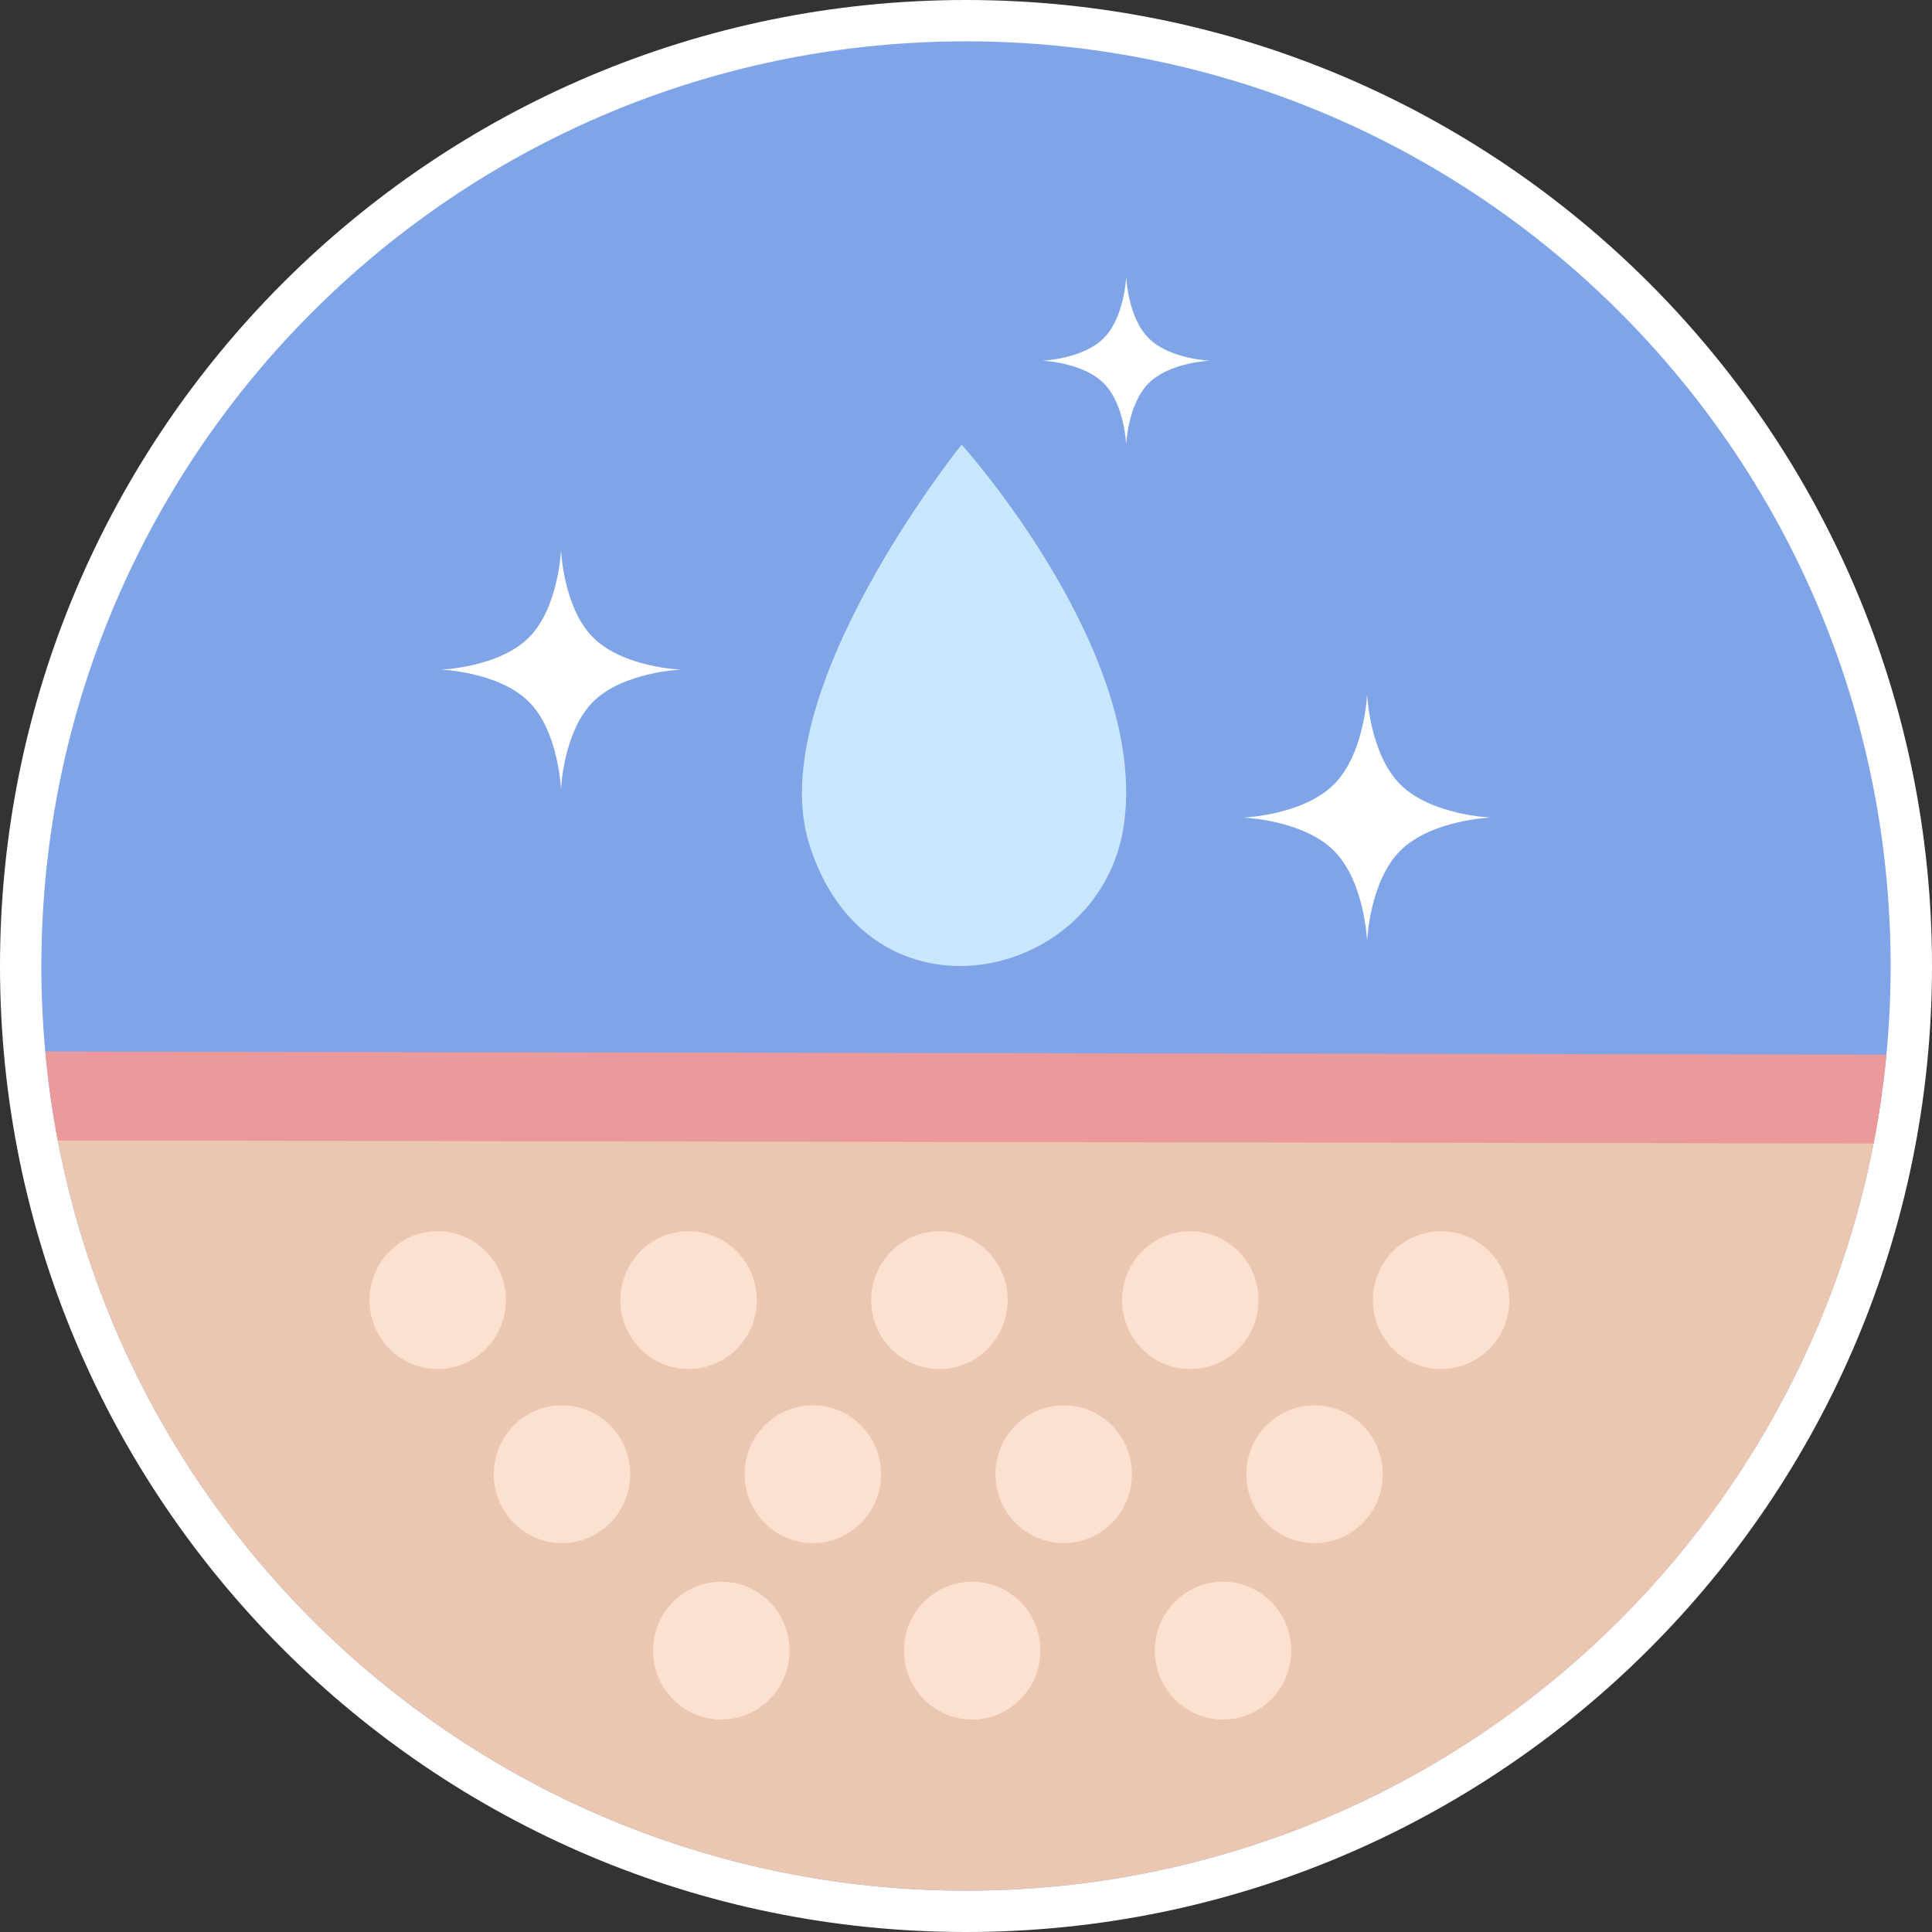
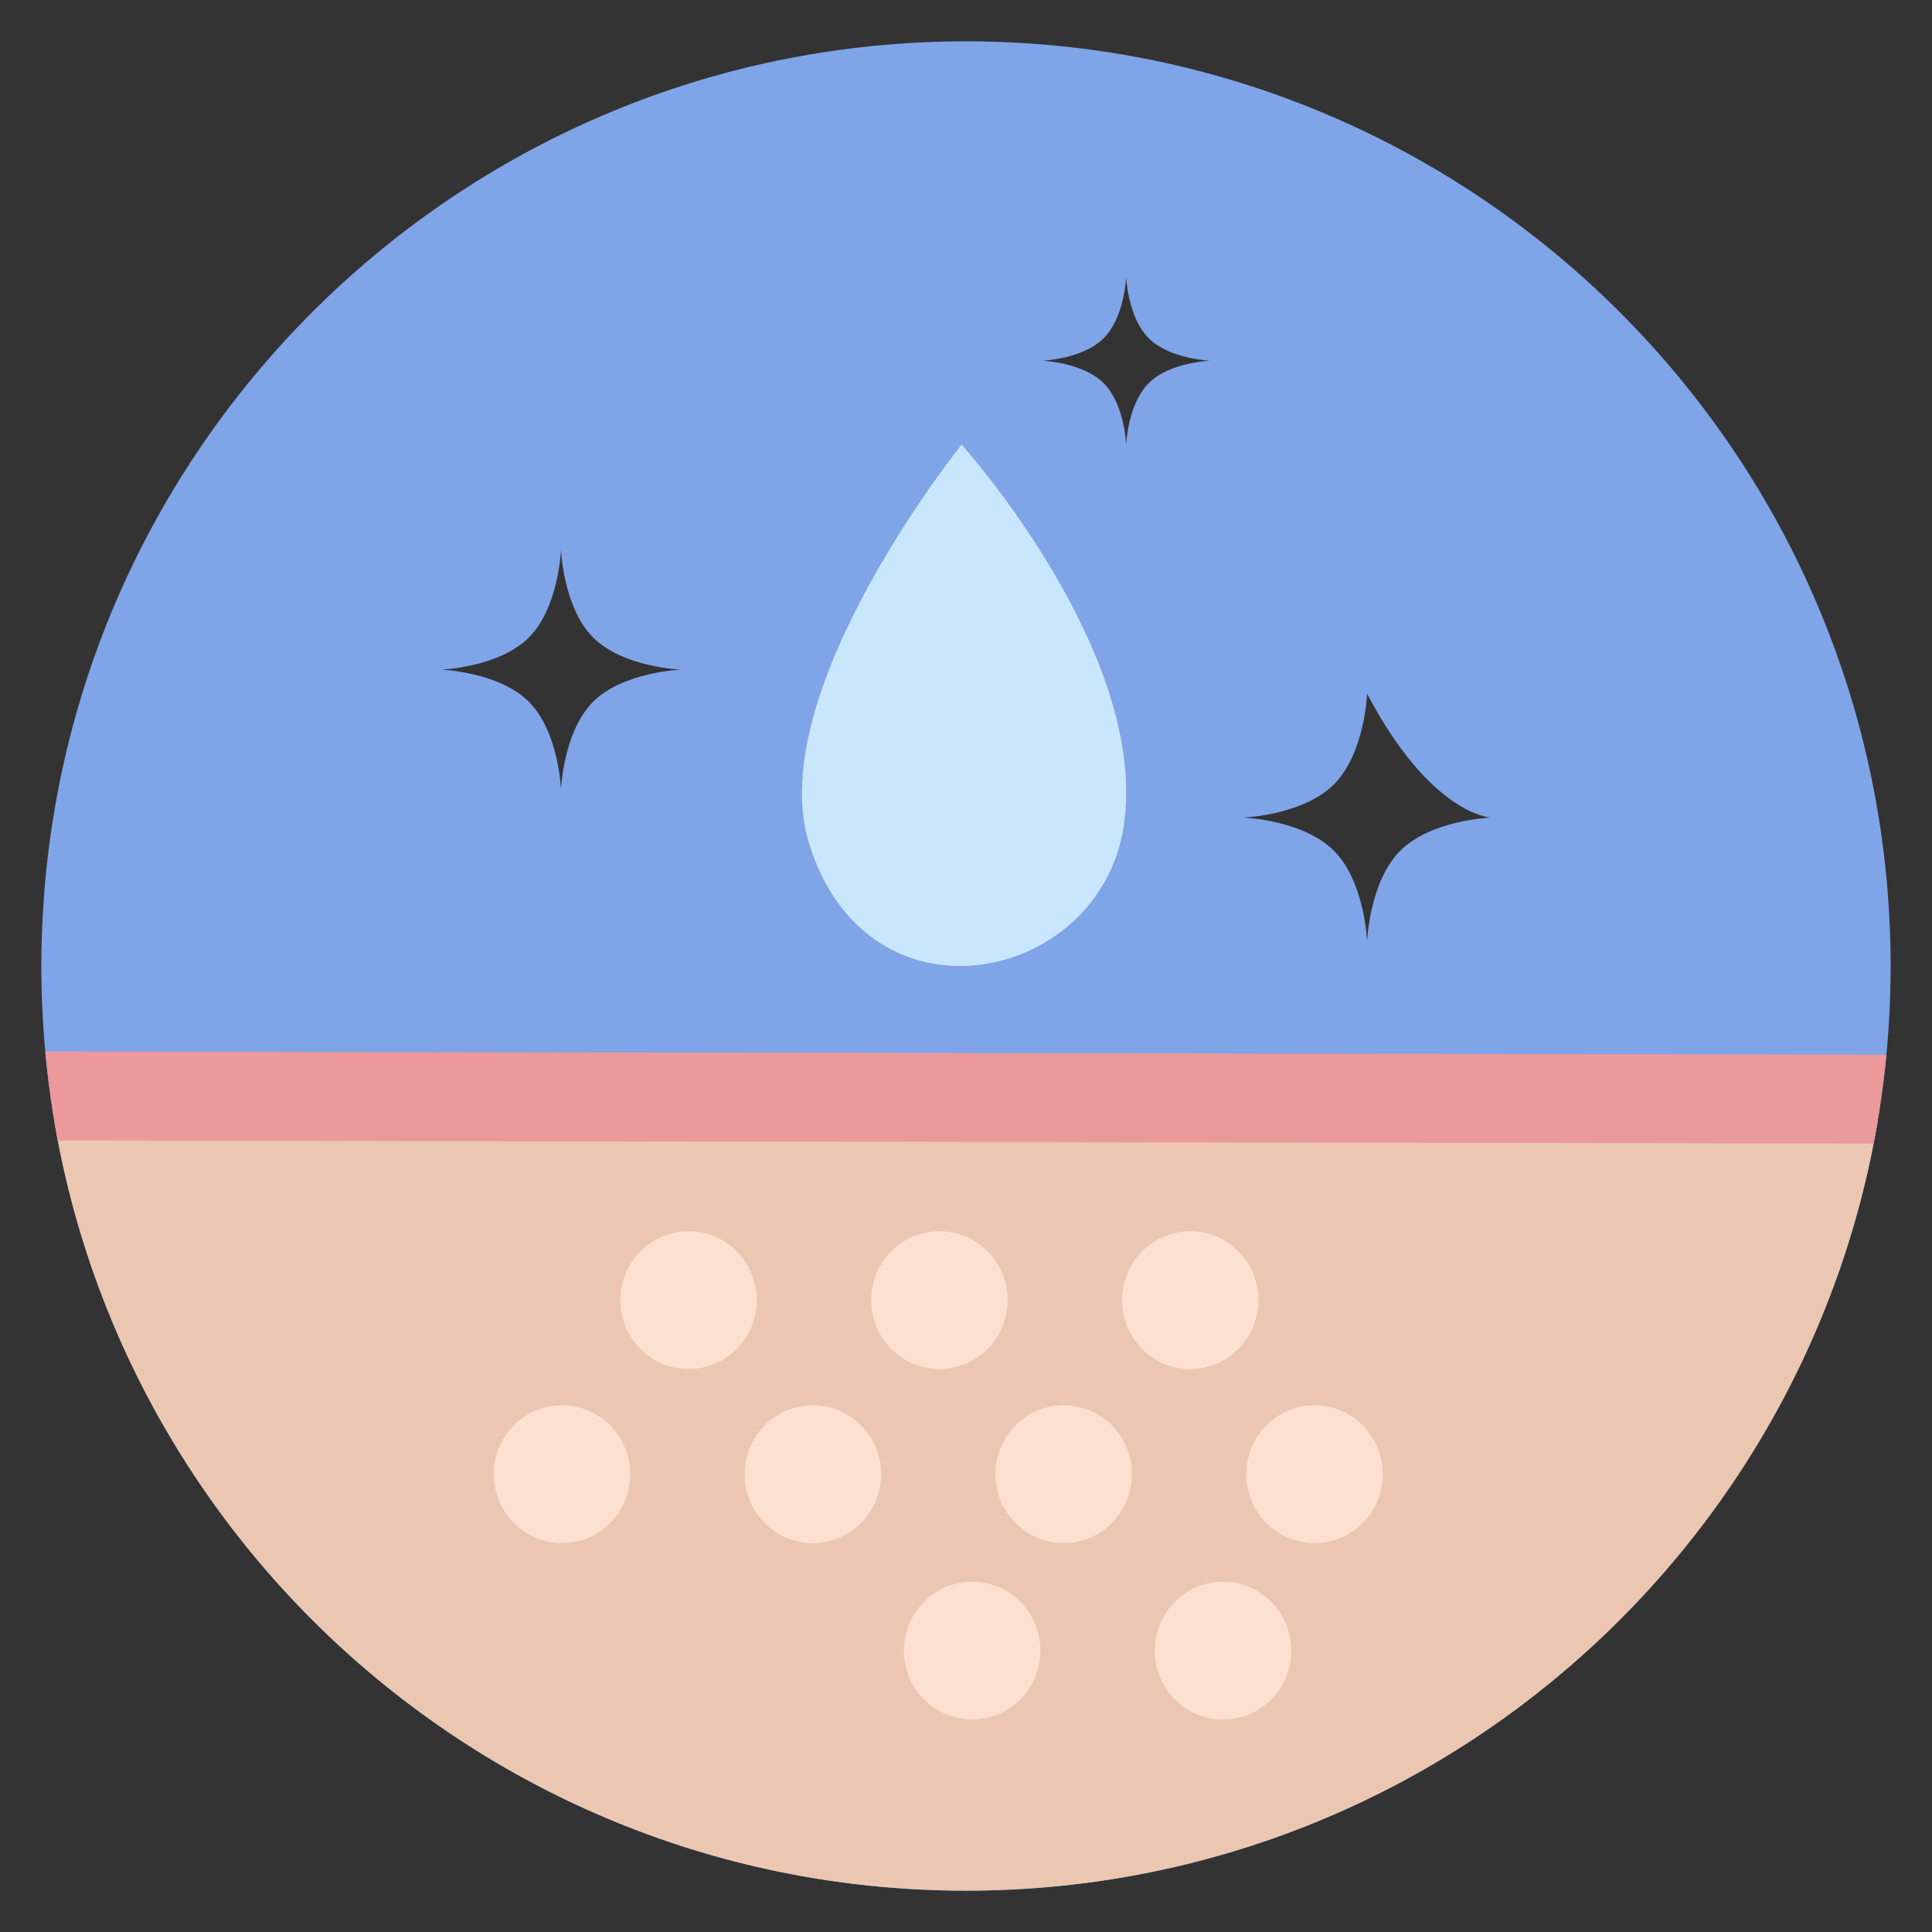
<svg xmlns="http://www.w3.org/2000/svg" clip-rule="evenodd" height="15000.0" preserveAspectRatio="xMidYMid meet" stroke-linecap="round" stroke-linejoin="round" stroke-miterlimit="10" version="1.0" viewBox="0.0 0.0 15000.0 15000.0" width="15000.0" zoomAndPan="magnify">
  <rect x="0.0" y="0.0" width="15000.0" height="15000.0" fill="#333333" stroke="none" />
  <clipPath id="a">
    <path d="M0 0H15000V15000H0z" />
  </clipPath>
  <g clip-path="url(#a)">
    <g id="change1_1">
-       <path d="M7500-9.09495e-13C3357.17-9.09495e-13 0.001 3358.05 0 7500C0 11642.8 3358.05 15000 7500 15000C11642.8 15000 15000 11641.9 15000 7500C15000 3357.17 11641.9-0.001 7500-9.09495e-13Z" fill="#fff" />
-     </g>
+       </g>
    <g id="change2_1">
-       <path d="M7500 320.938C3707.56 320.938 602.315 3261.73 339.344 6987.25C327.386 7156.65 320.938 7327.56 320.938 7500C320.938 7500.94 320.937 7501.88 320.938 7502.81C321.035 7758.41 334.723 8010.84 360.875 8259.53C379.152 8433.33 403.453 8605.31 433.906 8775.19C1035.63 12131.7 3970.31 14679.1 7500 14679.1C11023.4 14679.1 13953.7 12140.7 14562.6 8792.91C14593.5 8623.14 14618.4 8451.3 14637.1 8277.59C14663.9 8028.89 14678.1 7776.4 14678.8 7520.75C14678.9 7513.82 14679.1 7506.94 14679.1 7500C14679.1 7333.67 14672.9 7168.82 14661.8 7005.31C14407.6 3271.25 11298.6 320.938 7500 320.938ZM8743.62 2149C8743.62 2149 8755.36 2462.96 8918.22 2625.81C9081.07 2788.67 9395.03 2800.44 9395.03 2800.44C9395.03 2800.44 9081.07 2812.17 8918.22 2975.03C8755.36 3137.89 8743.62 3451.84 8743.62 3451.84C8743.62 3451.84 8731.86 3137.89 8569 2975.03C8406.14 2812.18 8092.19 2800.44 8092.19 2800.44C8092.19 2800.44 8406.14 2788.67 8569 2625.81C8731.86 2462.96 8743.63 2149 8743.62 2149ZM4355.59 4268.59C4355.59 4268.59 4372.39 4717.04 4605 4949.66C4837.62 5182.27 5286.03 5199.06 5286.03 5199.06C5286.03 5199.06 4837.61 5215.85 4605 5448.47C4372.38 5681.08 4355.59 6129.5 4355.59 6129.5C4355.59 6129.5 4338.8 5681.09 4106.19 5448.47C3873.57 5215.85 3425.12 5199.06 3425.12 5199.06C3425.12 5199.06 3873.57 5182.27 4106.19 4949.66C4338.8 4717.04 4355.59 4268.59 4355.59 4268.59ZM10614.2 5386.78C10614.2 5386.78 10631.5 5849.82 10871.7 6090C11111.8 6330.18 11574.9 6347.53 11574.9 6347.53C11574.9 6347.53 11111.8 6364.85 10871.7 6605.03C10631.5 6845.21 10614.2 7308.25 10614.2 7308.25C10614.2 7308.25 10596.8 6845.21 10356.6 6605.03C10116.4 6364.85 9653.41 6347.53 9653.41 6347.53C9653.41 6347.53 10116.4 6330.18 10356.6 6090C10596.8 5849.82 10614.2 5386.78 10614.2 5386.78Z" fill="#7fa4e8" />
+       <path d="M7500 320.938C3707.56 320.938 602.315 3261.73 339.344 6987.25C327.386 7156.65 320.938 7327.56 320.938 7500C320.938 7500.94 320.937 7501.88 320.938 7502.81C321.035 7758.41 334.723 8010.84 360.875 8259.53C379.152 8433.33 403.453 8605.31 433.906 8775.19C1035.63 12131.7 3970.31 14679.1 7500 14679.1C11023.4 14679.1 13953.7 12140.7 14562.6 8792.91C14593.5 8623.14 14618.4 8451.3 14637.1 8277.59C14663.9 8028.89 14678.1 7776.4 14678.8 7520.75C14678.9 7513.82 14679.1 7506.94 14679.1 7500C14679.1 7333.67 14672.9 7168.82 14661.8 7005.31C14407.6 3271.25 11298.6 320.938 7500 320.938ZM8743.62 2149C8743.62 2149 8755.36 2462.96 8918.22 2625.81C9081.07 2788.67 9395.03 2800.44 9395.03 2800.44C9395.03 2800.44 9081.07 2812.17 8918.22 2975.03C8755.36 3137.89 8743.62 3451.84 8743.62 3451.84C8743.62 3451.84 8731.86 3137.89 8569 2975.03C8406.14 2812.18 8092.19 2800.44 8092.19 2800.44C8092.19 2800.44 8406.14 2788.67 8569 2625.81C8731.86 2462.96 8743.63 2149 8743.62 2149ZM4355.59 4268.59C4355.59 4268.59 4372.39 4717.04 4605 4949.66C4837.62 5182.27 5286.03 5199.06 5286.03 5199.06C5286.03 5199.06 4837.61 5215.85 4605 5448.47C4372.38 5681.08 4355.59 6129.5 4355.59 6129.5C4355.59 6129.5 4338.8 5681.09 4106.19 5448.47C3873.57 5215.85 3425.12 5199.06 3425.12 5199.06C3425.12 5199.06 3873.57 5182.27 4106.19 4949.66C4338.8 4717.04 4355.59 4268.59 4355.59 4268.59ZM10614.2 5386.78C11111.8 6330.18 11574.9 6347.53 11574.9 6347.53C11574.9 6347.53 11111.8 6364.85 10871.7 6605.03C10631.5 6845.21 10614.2 7308.25 10614.2 7308.25C10614.2 7308.25 10596.8 6845.21 10356.6 6605.03C10116.4 6364.85 9653.41 6347.53 9653.41 6347.53C9653.41 6347.53 10116.4 6330.18 10356.6 6090C10596.8 5849.82 10614.2 5386.78 10614.2 5386.78Z" fill="#7fa4e8" />
    </g>
    <g id="change3_1">
      <path d="M7466 3451.85C7466 3451.85 5918.22 5374.21 6281.29 6548.16C6734.89 8014.86 8532.11 7638.19 8722.92 6423.07C8933.61 5081.3 7466 3451.85 7466 3451.85Z" fill="#c9e7fc" />
    </g>
    <g id="change4_1">
      <path d="M420.438 8697.56C434.473 8781.15 449.884 8864.27 466.781 8946.84C514.597 9180.51 573.768 9410.05 643.688 9634.84C713.607 9859.64 794.274 10079.7 885.094 10294.4C975.914 10509.1 1076.89 10718.5 1187.41 10922C1297.92 11125.4 1417.99 11322.9 1547 11513.9C1676.01 11704.8 1813.98 11889.3 1960.28 12066.6C2106.59 12243.8 2261.23 12414 2423.62 12576.4C2586.02 12738.8 2756.16 12893.4 2933.44 13039.7C3110.72 13186 3295.16 13324 3486.12 13453C3677.09 13582 3874.59 13702.1 4078.03 13812.6C4281.48 13923.1 4490.87 14024.1 4705.59 14114.9C4920.32 14205.7 5140.36 14286.4 5365.16 14356.3C5589.95 14426.2 5819.49 14485.4 6053.16 14533.2C6286.83 14581 6524.63 14617.5 6765.97 14642C7007.31 14666.5 7252.19 14679.1 7500 14679.1C7747.81 14679.1 7992.69 14666.5 8234.03 14642C8475.37 14617.5 8713.17 14581 8946.84 14533.2C9180.51 14485.4 9410.05 14426.2 9634.84 14356.3C9859.64 14286.4 10079.7 14205.7 10294.4 14114.9C10509.1 14024.1 10718.5 13923.1 10922 13812.6C11125.4 13702.1 11322.9 13582 11513.9 13453C11704.8 13324 11889.3 13186 12066.6 13039.7C12243.8 12893.4 12414 12738.8 12576.4 12576.4C12738.8 12414 12893.4 12243.8 13039.7 12066.6C13186 11889.3 13324 11704.8 13453 11513.9C13582 11322.9 13702.1 11125.4 13812.6 10922C13923.1 10718.5 14024.1 10509.1 14114.9 10294.4C14205.7 10079.7 14286.4 9859.64 14356.3 9634.84C14426.2 9410.05 14485.4 9180.51 14533.2 8946.84C14550.1 8864.27 14565.5 8781.15 14579.6 8697.56L420.438 8697.56Z" fill="#ebc7b1" />
    </g>
    <g fill="#fce1d1" id="change5_1">
-       <path d="M2868.79 10094.2C2868.79 9798.76 3105.94 9559.25 3398.48 9559.25C3691.02 9559.25 3928.17 9798.76 3928.17 10094.2C3928.17 10389.7 3691.02 10629.2 3398.48 10629.2C3105.94 10629.2 2868.79 10389.7 2868.79 10094.2Z" />
      <path d="M3833.69 11445.7C3833.69 11150.3 4070.84 10910.8 4363.38 10910.8C4655.92 10910.8 4893.07 11150.3 4893.07 11445.7C4893.07 11741.2 4655.92 11980.7 4363.38 11980.7C4070.84 11980.7 3833.69 11741.2 3833.69 11445.7Z" />
      <path d="M4816.37 10094.2C4816.37 9798.76 5053.52 9559.25 5346.06 9559.25C5638.6 9559.25 5875.75 9798.76 5875.75 10094.2C5875.75 10389.7 5638.6 10629.2 5346.06 10629.2C5053.52 10629.2 4816.37 10389.7 4816.37 10094.2Z" />
      <path d="M5781.28 11445.7C5781.28 11150.3 6018.43 10910.8 6310.97 10910.8C6603.51 10910.8 6840.66 11150.3 6840.66 11445.7C6840.66 11741.2 6603.51 11980.7 6310.97 11980.7C6018.43 11980.7 5781.28 11741.2 5781.28 11445.7Z" />
-       <path d="M5070.59 12815.3C5070.59 12519.9 5307.74 12280.4 5600.28 12280.4C5892.82 12280.4 6129.97 12519.9 6129.97 12815.3C6129.97 13110.8 5892.82 13350.3 5600.28 13350.3C5307.74 13350.3 5070.59 13110.8 5070.59 12815.3Z" />
      <path d="M6763.95 10094.2C6763.95 9798.76 7001.1 9559.25 7293.64 9559.25C7586.18 9559.25 7823.33 9798.76 7823.33 10094.2C7823.33 10389.7 7586.18 10629.2 7293.64 10629.2C7001.1 10629.2 6763.95 10389.7 6763.95 10094.2Z" />
      <path d="M7728.86 11445.7C7728.86 11150.3 7966.01 10910.8 8258.55 10910.8C8551.09 10910.8 8788.24 11150.3 8788.24 11445.7C8788.24 11741.2 8551.09 11980.7 8258.55 11980.7C7966.01 11980.7 7728.86 11741.2 7728.86 11445.7Z" />
      <path d="M7018.17 12815.3C7018.17 12519.9 7255.32 12280.4 7547.86 12280.4C7840.4 12280.4 8077.55 12519.9 8077.55 12815.3C8077.55 13110.8 7840.4 13350.3 7547.86 13350.3C7255.32 13350.3 7018.17 13110.8 7018.17 12815.3Z" />
      <path d="M8711.54 10094.2C8711.54 9798.76 8948.69 9559.25 9241.23 9559.25C9533.77 9559.25 9770.92 9798.76 9770.92 10094.2C9770.92 10389.7 9533.77 10629.2 9241.23 10629.2C8948.69 10629.2 8711.54 10389.7 8711.54 10094.2Z" />
      <path d="M9676.44 11445.7C9676.44 11150.3 9913.59 10910.8 10206.1 10910.8C10498.7 10910.8 10735.8 11150.3 10735.8 11445.7C10735.8 11741.2 10498.7 11980.7 10206.1 11980.7C9913.59 11980.7 9676.44 11741.2 9676.44 11445.7Z" />
      <path d="M8965.75 12815.3C8965.75 12519.9 9202.9 12280.4 9495.44 12280.4C9787.98 12280.4 10025.1 12519.9 10025.1 12815.3C10025.1 13110.8 9787.98 13350.3 9495.44 13350.3C9202.9 13350.3 8965.75 13110.8 8965.75 12815.3Z" />
-       <path d="M10659.1 10094.2C10659.1 9798.76 10896.3 9559.25 11188.8 9559.25C11481.3 9559.25 11718.5 9798.76 11718.5 10094.2C11718.5 10389.7 11481.3 10629.2 11188.8 10629.2C10896.3 10629.2 10659.1 10389.7 10659.1 10094.2Z" />
    </g>
    <g id="change6_1">
      <path d="M351.469 8164.09C354.399 8195.96 357.536 8227.78 360.875 8259.53C379.152 8433.33 403.453 8605.31 433.906 8775.19C438.664 8801.73 443.577 8828.22 448.625 8854.66L14546.5 8878.25C14552.1 8849.86 14557.4 8821.42 14562.6 8792.91C14593.5 8623.14 14618.4 8451.3 14637.1 8277.59C14640.3 8247.86 14643.3 8218.06 14646.2 8188.22L351.469 8164.09Z" fill="#eb999a" />
    </g>
  </g>
</svg>